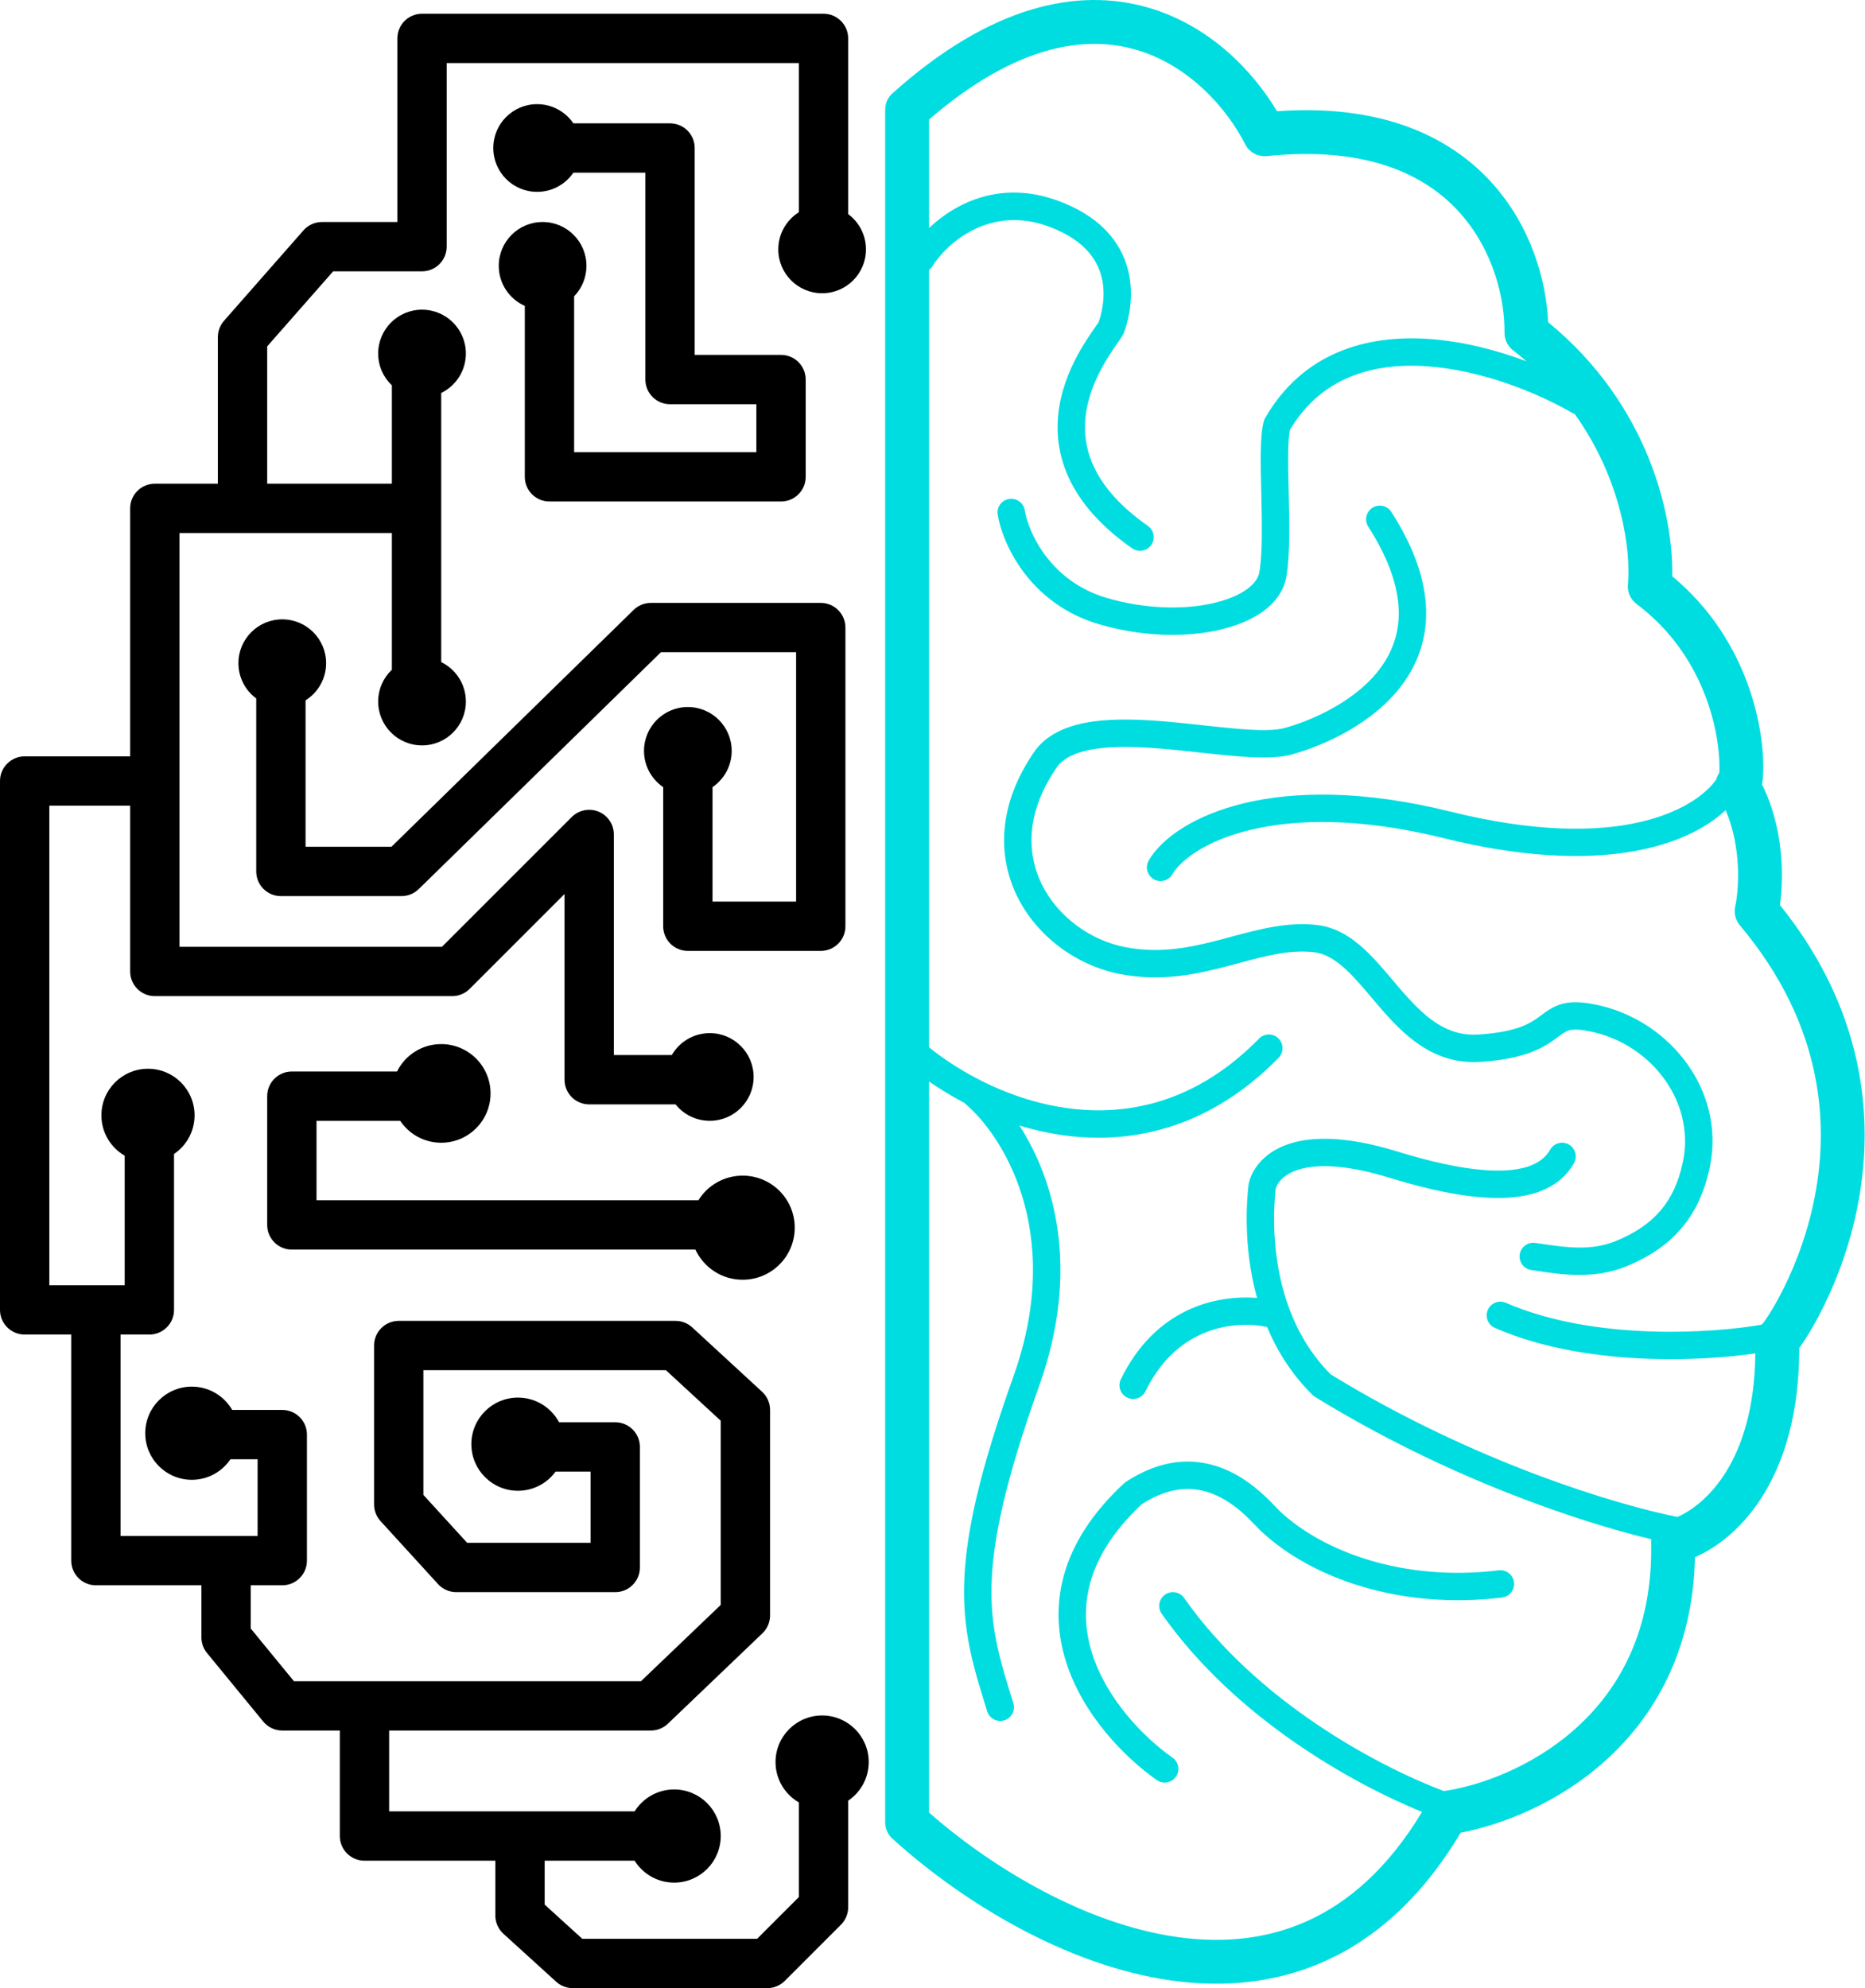
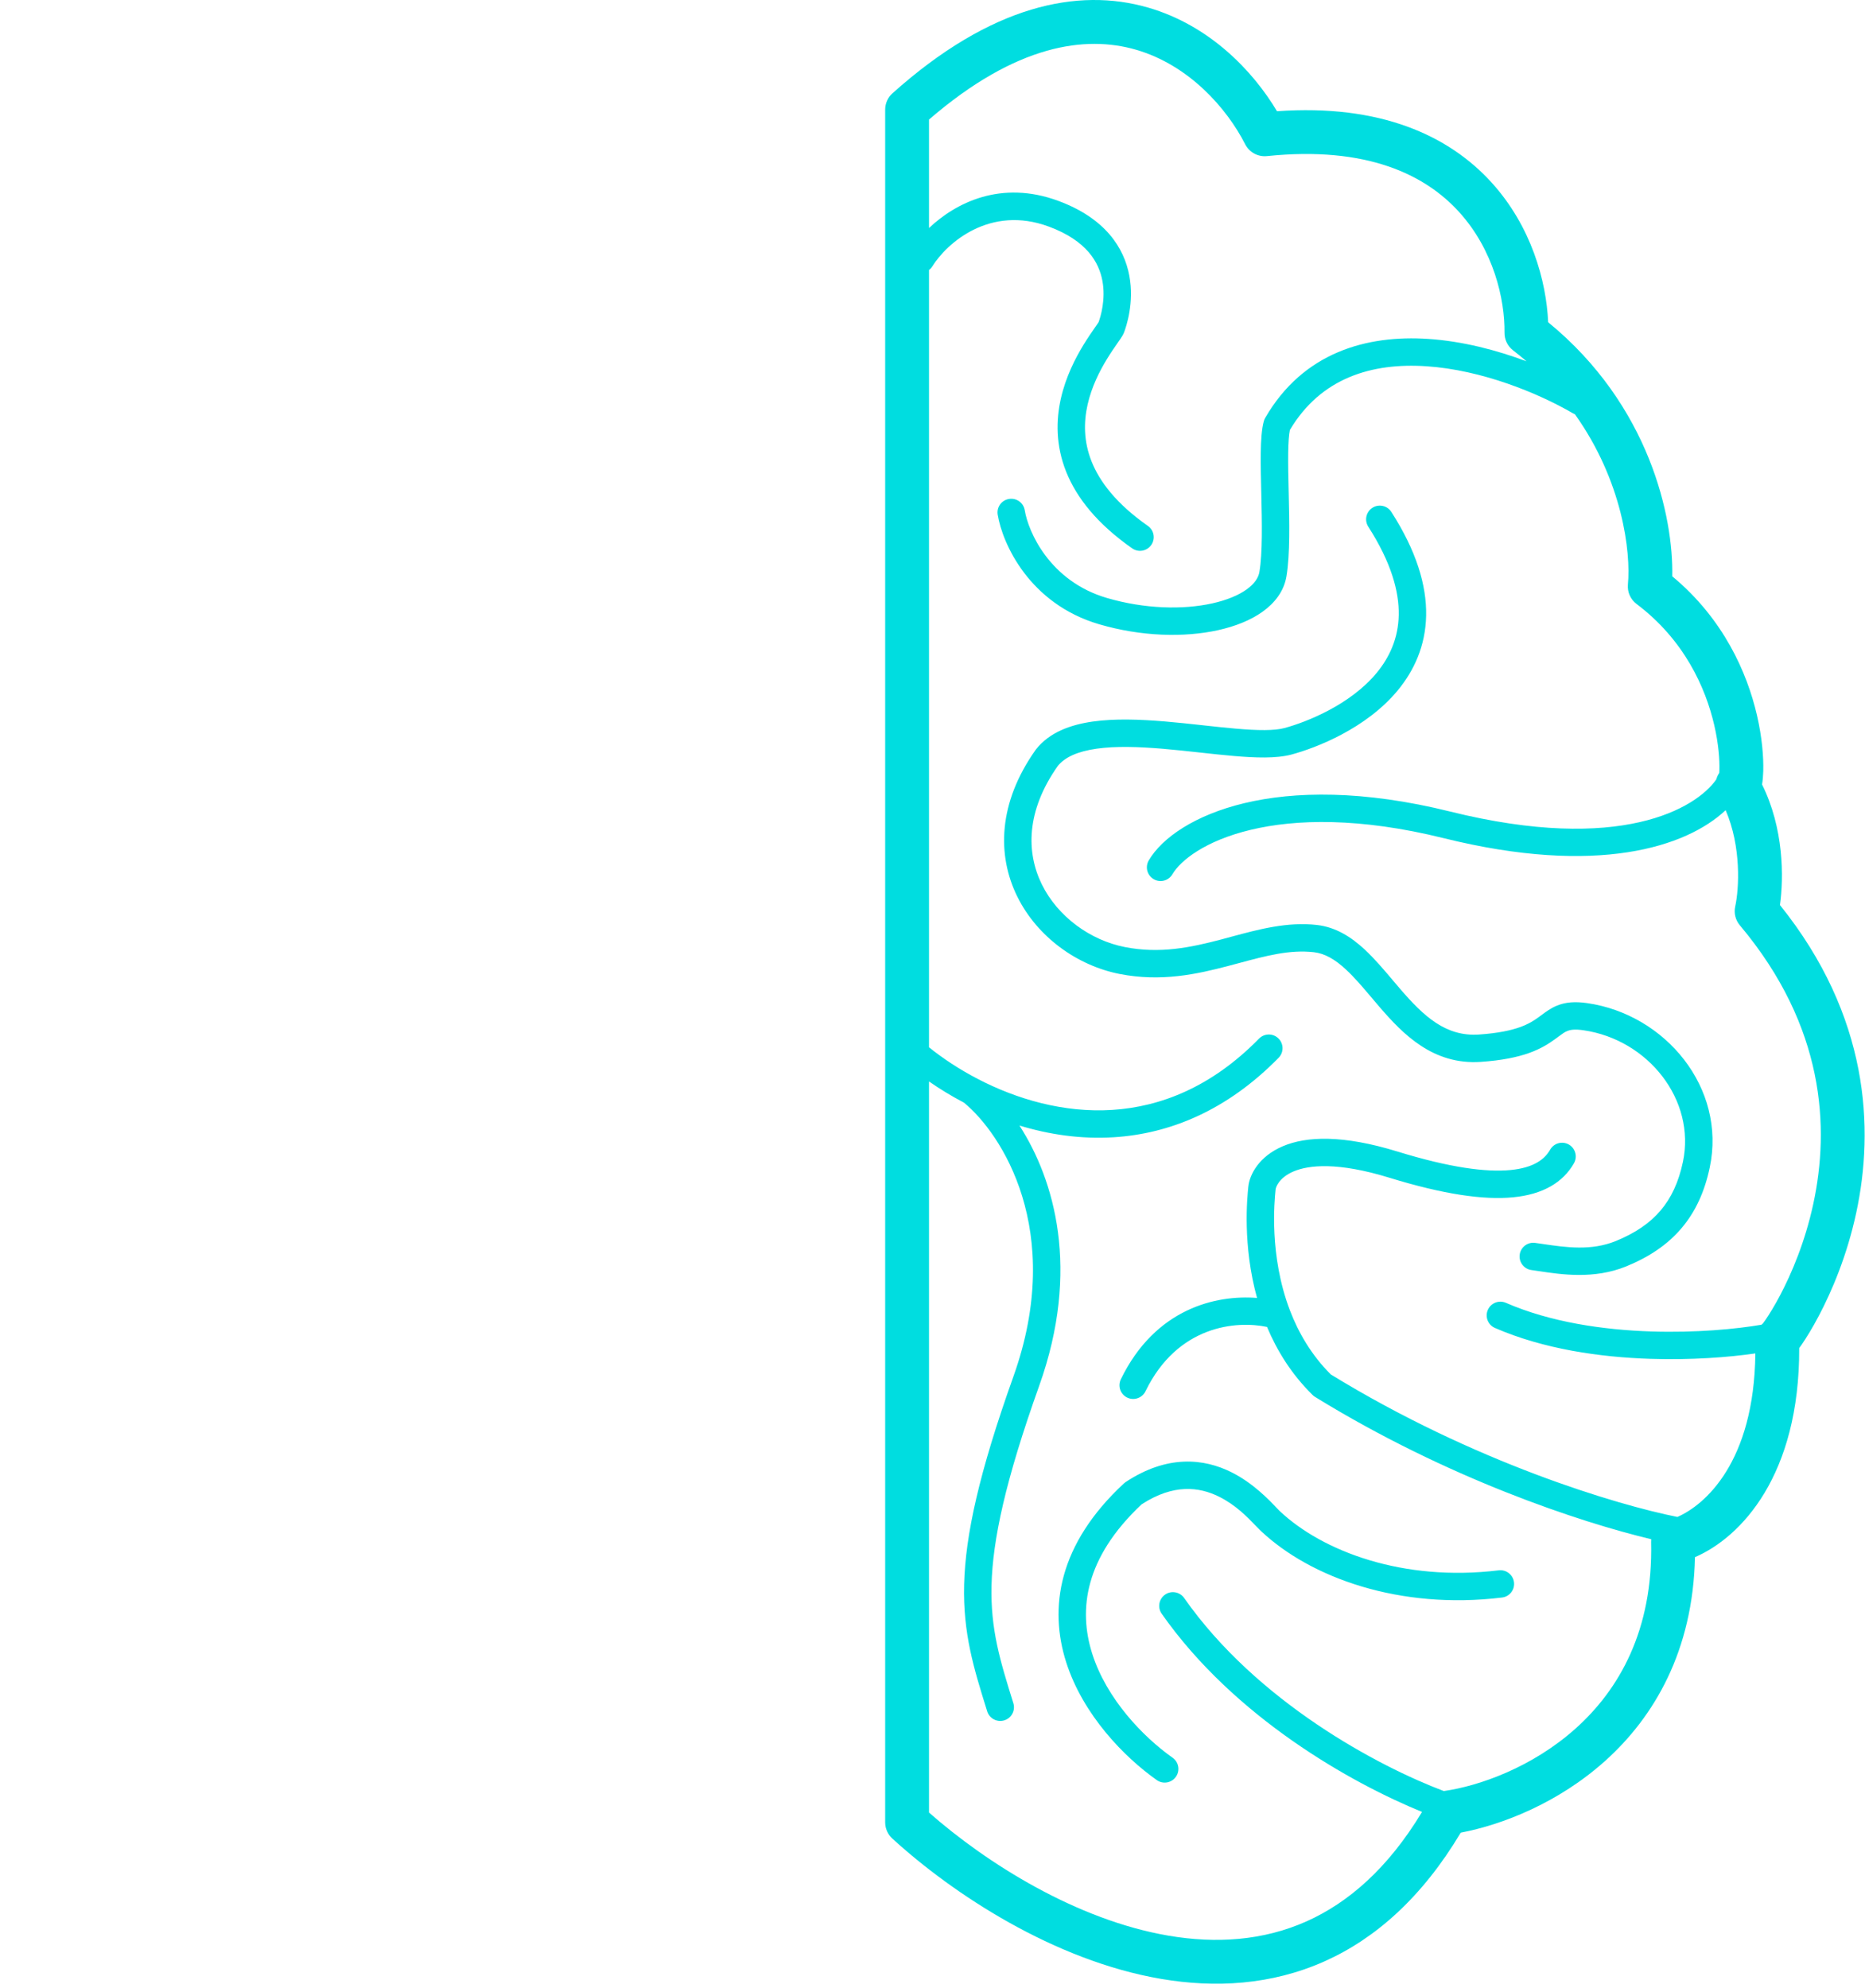
<svg xmlns="http://www.w3.org/2000/svg" width="106" height="113" viewBox="0 0 106 113" fill="none">
-   <path fill-rule="evenodd" clip-rule="evenodd" d="M23.987 0.78C23.212 0.78 22.585 1.408 22.585 2.182V12.618H18.302C17.898 12.618 17.515 12.792 17.248 13.094L12.732 18.234C12.507 18.49 12.383 18.819 12.383 19.16V27.493H8.8C8.026 27.493 7.398 28.12 7.398 28.895V42.991H1.402C0.628 42.991 0 43.618 0 44.392V74.454C0 75.228 0.628 75.855 1.402 75.855H4.05V88.705C4.05 89.48 4.677 90.107 5.452 90.107H11.448V93.067C11.448 93.391 11.56 93.705 11.766 93.956L14.959 97.849C15.225 98.174 15.623 98.362 16.043 98.362H19.314V104.359C19.314 105.133 19.942 105.761 20.716 105.761H28.153V108.876C28.153 109.271 28.32 109.648 28.612 109.913L31.61 112.639C31.868 112.874 32.205 113.004 32.553 113.004H43.612C43.984 113.004 44.34 112.856 44.603 112.593L47.796 109.4C48.059 109.137 48.207 108.78 48.207 108.409V102.35C48.912 101.874 49.375 101.068 49.375 100.154C49.375 98.691 48.19 97.506 46.727 97.506C45.265 97.506 44.079 98.691 44.079 100.154C44.079 101.134 44.612 101.989 45.403 102.447V107.828L43.031 110.2H33.095L30.957 108.256V105.761H36.069C36.537 106.509 37.369 107.007 38.316 107.007C39.779 107.007 40.964 105.821 40.964 104.359C40.964 102.897 39.779 101.711 38.316 101.711C37.369 101.711 36.537 102.209 36.069 102.957H29.555H22.117V98.362H36.992C37.353 98.362 37.7 98.223 37.961 97.974L43.335 92.834C43.611 92.569 43.768 92.203 43.768 91.821V80.139C43.768 79.747 43.604 79.373 43.316 79.108L39.344 75.448C39.085 75.209 38.746 75.077 38.394 75.077H22.663C21.889 75.077 21.261 75.704 21.261 76.478V85.512C21.261 85.862 21.392 86.199 21.628 86.458L24.898 90.04C25.164 90.331 25.54 90.497 25.934 90.497H34.968C35.742 90.497 36.369 89.869 36.369 89.095V82.242C36.369 81.467 35.742 80.84 34.968 80.84H31.775C31.329 80.005 30.45 79.438 29.438 79.438C27.976 79.438 26.79 80.623 26.79 82.086C26.79 83.548 27.976 84.734 29.438 84.734C30.318 84.734 31.098 84.304 31.58 83.643H33.566V87.693H26.552L24.064 84.969V77.88H37.847L40.964 80.753V91.222L36.43 95.559H20.716H16.706L14.252 92.565V90.107H16.043C16.817 90.107 17.445 89.48 17.445 88.705V81.541C17.445 80.766 16.817 80.139 16.043 80.139H13.197C12.739 79.347 11.883 78.815 10.903 78.815C9.441 78.815 8.255 80 8.255 81.463C8.255 82.925 9.441 84.111 10.903 84.111C11.817 84.111 12.623 83.647 13.099 82.942H14.641V87.304H12.85H6.853V75.855H8.489C9.263 75.855 9.891 75.228 9.891 74.454V65.591C10.595 65.115 11.059 64.309 11.059 63.395C11.059 61.932 9.873 60.747 8.411 60.747C6.949 60.747 5.763 61.932 5.763 63.395C5.763 64.375 6.296 65.231 7.087 65.689V73.052H5.452H2.804V45.794H7.398V55.218C7.398 55.992 8.026 56.619 8.8 56.619H25.7C26.072 56.619 26.428 56.472 26.691 56.209L32.086 50.814V61.37C32.086 62.144 32.714 62.772 33.488 62.772H38.396C38.852 63.342 39.554 63.706 40.341 63.706C41.718 63.706 42.833 62.591 42.833 61.214C42.833 59.838 41.718 58.722 40.341 58.722C39.419 58.722 38.613 59.223 38.182 59.968H34.89V47.43C34.89 46.863 34.548 46.352 34.024 46.135C33.501 45.918 32.898 46.038 32.497 46.438L25.119 53.816H10.202V44.392V30.296H13.784H22.273V38.066C21.794 38.52 21.494 39.163 21.494 39.876C21.494 41.252 22.61 42.368 23.987 42.368C25.363 42.368 26.479 41.252 26.479 39.876C26.479 38.89 25.907 38.038 25.077 37.634V28.895V22.336C25.907 21.931 26.479 21.08 26.479 20.094C26.479 18.718 25.363 17.602 23.987 17.602C22.61 17.602 21.494 18.718 21.494 20.094C21.494 20.807 21.794 21.45 22.273 21.904V27.493H15.186V19.688L18.936 15.422H23.987C24.761 15.422 25.388 14.794 25.388 14.02V3.584H45.403V12.064C44.702 12.505 44.235 13.286 44.235 14.175C44.235 15.552 45.351 16.668 46.727 16.668C48.104 16.668 49.219 15.552 49.219 14.175C49.219 13.353 48.821 12.624 48.207 12.17V2.182C48.207 1.408 47.579 0.78 46.805 0.78H23.987ZM32.589 9.814H36.681V21.574C36.681 22.348 37.309 22.976 38.083 22.976H42.989V25.702H32.631V16.843C33.065 16.394 33.332 15.783 33.332 15.11C33.332 13.734 32.216 12.618 30.84 12.618C29.464 12.618 28.348 13.734 28.348 15.11C28.348 16.126 28.956 17 29.828 17.388V27.103C29.828 27.878 30.455 28.505 31.229 28.505H44.391C45.165 28.505 45.793 27.878 45.793 27.103V21.574C45.793 20.8 45.165 20.172 44.391 20.172H39.484V8.412C39.484 7.638 38.857 7.011 38.083 7.011H32.589C32.141 6.353 31.385 5.92 30.528 5.92C29.152 5.92 28.036 7.036 28.036 8.412C28.036 9.789 29.152 10.905 30.528 10.905C31.385 10.905 32.141 10.473 32.589 9.814ZM36.992 34.268C36.626 34.268 36.274 34.412 36.012 34.668L22.247 48.131H17.367V39.807C18.069 39.366 18.535 38.585 18.535 37.695C18.535 36.319 17.419 35.203 16.043 35.203C14.667 35.203 13.551 36.319 13.551 37.695C13.551 38.517 13.949 39.246 14.563 39.7V49.532C14.563 50.307 15.191 50.934 15.965 50.934H22.818C23.185 50.934 23.537 50.791 23.799 50.535L37.564 37.072H45.248V51.246H40.497V44.74C41.155 44.291 41.587 43.536 41.587 42.679C41.587 41.303 40.471 40.187 39.095 40.187C37.719 40.187 36.603 41.303 36.603 42.679C36.603 43.536 37.035 44.291 37.693 44.74V52.648C37.693 53.422 38.321 54.049 39.095 54.049H46.649C47.423 54.049 48.051 53.422 48.051 52.648V35.67C48.051 34.896 47.423 34.268 46.649 34.268H36.992ZM16.588 60.903C15.814 60.903 15.186 61.53 15.186 62.304V69.625C15.186 70.399 15.814 71.027 16.588 71.027H39.525C39.995 72.039 41.021 72.74 42.21 72.74C43.845 72.74 45.17 71.415 45.17 69.781C45.17 68.147 43.845 66.822 42.21 66.822C41.147 66.822 40.215 67.382 39.693 68.223H17.99V63.706H22.745C23.248 64.458 24.105 64.952 25.077 64.952C26.625 64.952 27.881 63.697 27.881 62.149C27.881 60.6 26.625 59.345 25.077 59.345C23.976 59.345 23.023 59.98 22.565 60.903H16.588Z" fill="black" />
  <path fill-rule="evenodd" clip-rule="evenodd" d="M65.25 0.43C68.744 1.439 71.214 4.03 72.58 6.322C78.451 5.903 82.348 7.705 84.77 10.368C87.041 12.866 87.888 15.981 87.992 18.316C93.778 23.049 95.115 29.43 95.045 32.757C97.967 35.18 99.303 38.249 99.86 40.656C100.154 41.928 100.238 43.044 100.217 43.827C100.209 44.09 100.189 44.354 100.149 44.59C101.388 47.08 101.387 49.86 101.166 51.441C106.243 57.759 106.532 64.154 105.5 68.943C104.975 71.379 104.111 73.397 103.376 74.79C103.008 75.488 102.668 76.038 102.409 76.415C102.358 76.49 102.308 76.56 102.261 76.625C102.282 83.852 98.963 87.374 96.336 88.508C96.221 93.823 94.027 97.576 91.236 100.084C88.566 102.483 85.382 103.718 83.023 104.167C80.837 107.829 78.195 110.176 75.292 111.476C72.262 112.833 69.059 113.002 65.989 112.478C59.897 111.437 54.149 107.64 50.715 104.5C50.457 104.264 50.31 103.93 50.31 103.58V6.232C50.31 5.878 50.46 5.54 50.724 5.304C56.331 0.28 61.273 -0.719 65.25 0.43ZM97.547 44.303C97.582 44.17 97.64 44.043 97.718 43.928C97.721 43.879 97.724 43.822 97.725 43.758C97.741 43.196 97.68 42.291 97.432 41.217C96.936 39.073 95.72 36.366 93.016 34.329C92.671 34.069 92.485 33.649 92.525 33.219C92.697 31.365 92.215 27.336 89.513 23.546C89.475 23.532 89.438 23.514 89.402 23.493C87.419 22.338 84.215 21.026 81.071 20.817C77.985 20.612 75.082 21.463 73.312 24.44C73.258 24.699 73.224 25.135 73.216 25.744C73.206 26.391 73.224 27.153 73.243 27.966L73.245 28.02L73.245 28.03C73.283 29.652 73.327 31.505 73.117 32.761C72.977 33.605 72.45 34.274 71.766 34.766C71.085 35.255 70.206 35.602 69.237 35.817C67.297 36.247 64.847 36.179 62.473 35.483C58.487 34.314 56.972 30.878 56.706 29.254C56.636 28.829 56.924 28.429 57.349 28.36C57.773 28.29 58.173 28.578 58.243 29.002C58.444 30.234 59.671 33.038 62.911 33.988C65.054 34.616 67.238 34.665 68.9 34.296C69.732 34.112 70.396 33.831 70.857 33.501C71.314 33.172 71.527 32.829 71.581 32.505C71.761 31.427 71.727 29.742 71.688 28.056L71.686 27.985C71.667 27.187 71.648 26.399 71.658 25.722C71.668 25.049 71.705 24.395 71.832 23.936C71.85 23.872 71.876 23.811 71.909 23.754C74.069 20.016 77.693 19.031 81.174 19.263C83.12 19.392 85.061 19.899 86.764 20.538C86.518 20.327 86.262 20.118 85.997 19.913C85.686 19.674 85.506 19.303 85.511 18.911C85.534 17.008 84.89 14.204 82.926 12.045C81.016 9.944 77.701 8.283 72.01 8.873C71.498 8.926 71.005 8.658 70.771 8.199C69.731 6.154 67.576 3.696 64.558 2.824C61.717 2.004 57.777 2.499 52.802 6.795V12.96C54.306 11.54 56.883 10.205 60.16 11.421C62.819 12.407 63.893 14.083 64.188 15.679C64.47 17.201 64.023 18.53 63.889 18.888C63.838 19.023 63.751 19.155 63.706 19.223L63.706 19.223C63.654 19.302 63.588 19.396 63.519 19.494L63.492 19.534C63.33 19.765 63.13 20.055 62.919 20.401C62.495 21.094 62.044 21.986 61.816 22.992C61.591 23.988 61.586 25.089 62.043 26.233C62.501 27.379 63.448 28.635 65.242 29.892C65.594 30.139 65.68 30.625 65.433 30.977C65.186 31.329 64.7 31.415 64.348 31.168C62.364 29.777 61.19 28.298 60.596 26.811C60.002 25.321 60.016 23.891 60.297 22.648C60.576 21.415 61.118 20.36 61.59 19.588C61.827 19.201 62.049 18.879 62.214 18.643L62.241 18.604C62.312 18.502 62.366 18.425 62.407 18.363C62.425 18.335 62.437 18.317 62.443 18.307C62.555 17.998 62.853 17.026 62.657 15.963C62.465 14.93 61.787 13.686 59.618 12.881C56.253 11.632 53.808 13.832 52.995 15.133C52.942 15.217 52.877 15.288 52.802 15.344V59.528C53.586 60.157 54.523 60.78 55.575 61.327C57.785 62.476 60.452 63.261 63.218 63.086C65.965 62.911 68.86 61.788 71.559 59.034C71.861 58.727 72.354 58.721 72.661 59.023C72.968 59.324 72.973 59.817 72.672 60.124C69.707 63.149 66.452 64.441 63.316 64.64C61.435 64.759 59.615 64.484 57.941 63.974C59.924 67.051 61.424 72.159 59.065 78.765C57.127 84.189 56.42 87.543 56.355 90.098C56.291 92.619 56.848 94.409 57.584 96.772L57.595 96.807C57.723 97.217 57.494 97.654 57.083 97.782C56.672 97.91 56.236 97.681 56.108 97.27L56.076 97.166C55.351 94.84 54.727 92.838 54.798 90.058C54.869 87.258 55.641 83.721 57.598 78.241C60.563 69.937 56.899 64.4 54.787 62.673C54.076 62.3 53.411 61.893 52.802 61.47V103.024C56.067 105.899 61.181 109.128 66.409 110.021C69.109 110.482 71.792 110.313 74.273 109.202C76.613 108.153 78.872 106.223 80.824 102.988C76.809 101.35 70.162 97.623 66.026 91.722C65.779 91.37 65.865 90.885 66.217 90.638C66.569 90.391 67.055 90.476 67.302 90.828C71.448 96.744 78.355 100.404 82.062 101.802C82.063 101.802 82.064 101.802 82.065 101.801C84.054 101.519 87.088 100.461 89.571 98.23C92.012 96.036 93.96 92.679 93.844 87.644C93.843 87.591 93.845 87.539 93.85 87.488C89.787 86.516 82.249 84.022 74.744 79.4C74.695 79.37 74.649 79.334 74.607 79.293C73.402 78.11 72.576 76.765 72.014 75.422C70.278 75.055 66.931 75.324 65.106 79.077C64.918 79.464 64.452 79.625 64.065 79.437C63.678 79.249 63.517 78.783 63.705 78.396C65.666 74.363 69.126 73.589 71.446 73.774C70.614 70.774 70.888 68.071 70.947 67.483L70.951 67.445C71.02 66.762 71.559 65.725 72.911 65.151C74.25 64.582 76.308 64.493 79.432 65.454C82.43 66.377 84.476 66.635 85.845 66.504C87.18 66.376 87.794 65.89 88.106 65.345C88.319 64.971 88.795 64.842 89.168 65.055C89.541 65.268 89.671 65.744 89.458 66.118C88.835 67.208 87.697 67.891 85.994 68.054C84.326 68.215 82.049 67.889 78.974 66.943C76.023 66.035 74.382 66.218 73.52 66.584C72.672 66.945 72.511 67.504 72.501 67.6L72.498 67.63C72.436 68.249 72.121 71.363 73.317 74.487C73.805 75.76 74.539 77.024 75.637 78.121C83.757 83.106 91.897 85.537 95.338 86.222C96.891 85.544 99.702 83.125 99.768 76.928C98.25 77.146 96.121 77.312 93.789 77.235C90.943 77.142 87.739 76.686 84.966 75.479C84.572 75.308 84.391 74.849 84.563 74.454C84.735 74.06 85.194 73.879 85.588 74.051C88.111 75.149 91.098 75.589 93.84 75.679C96.401 75.763 98.698 75.54 100.117 75.296C100.145 75.268 100.173 75.241 100.203 75.216C100.24 75.168 100.29 75.099 100.354 75.006C100.554 74.713 100.846 74.246 101.172 73.628C101.824 72.391 102.596 70.588 103.063 68.418C103.991 64.113 103.732 58.356 98.887 52.593C98.638 52.297 98.54 51.901 98.623 51.523C98.843 50.523 98.981 48.14 98.079 46.05C95.845 48.147 90.778 49.804 82.052 47.64C77.282 46.457 73.647 46.553 71.09 47.165C68.5 47.784 67.096 48.908 66.635 49.693C66.417 50.064 65.939 50.188 65.569 49.97C65.198 49.752 65.074 49.275 65.292 48.904C66.05 47.613 67.918 46.322 70.727 45.65C73.57 44.97 77.463 44.897 82.427 46.129C92.109 48.53 96.402 45.941 97.547 44.303ZM100.144 75.29C100.144 75.291 100.145 75.288 100.15 75.284C100.147 75.287 100.145 75.289 100.144 75.29ZM79.079 29.097C78.847 28.735 78.365 28.63 78.003 28.862C77.641 29.095 77.536 29.576 77.769 29.938C79.073 31.97 79.524 33.625 79.499 34.956C79.474 36.277 78.979 37.357 78.244 38.247C76.739 40.066 74.258 41.043 73.003 41.382C72.434 41.536 71.496 41.525 70.244 41.416C69.668 41.367 69.052 41.299 68.408 41.229L68.408 41.229L68.303 41.217C67.625 41.143 66.918 41.067 66.213 41.007C64.814 40.89 63.372 40.834 62.112 41.012C60.866 41.189 59.656 41.614 58.888 42.586C58.88 42.596 58.871 42.607 58.864 42.618C56.726 45.636 56.659 48.608 57.818 50.957C58.954 53.262 61.229 54.886 63.633 55.359C65.997 55.823 68.031 55.372 69.822 54.9C70.016 54.849 70.206 54.798 70.393 54.748C71.975 54.323 73.305 53.967 74.675 54.122C75.298 54.193 75.874 54.528 76.495 55.102C76.982 55.553 77.437 56.091 77.939 56.683L77.939 56.684C78.09 56.863 78.246 57.047 78.408 57.235C79.738 58.778 81.447 60.54 84.162 60.356C85.362 60.274 86.234 60.091 86.906 59.852C87.587 59.609 88.033 59.318 88.381 59.065C88.46 59.008 88.528 58.957 88.589 58.913C88.812 58.747 88.927 58.662 89.085 58.599C89.238 58.537 89.481 58.484 89.994 58.558C93.683 59.091 96.392 62.527 95.652 66.038C95.406 67.203 94.983 68.099 94.378 68.808C93.772 69.519 92.948 70.086 91.837 70.539C90.439 71.109 89.006 70.9 87.712 70.711L87.71 70.71C87.555 70.688 87.403 70.665 87.252 70.645C86.826 70.586 86.433 70.884 86.375 71.31C86.316 71.737 86.614 72.129 87.04 72.188C87.174 72.206 87.318 72.228 87.47 72.251L87.472 72.251C88.733 72.441 90.604 72.724 92.424 71.982C93.711 71.457 94.761 70.761 95.564 69.818C96.368 68.875 96.887 67.728 97.176 66.359C98.13 61.835 94.655 57.658 90.217 57.017C89.52 56.916 88.984 56.961 88.504 57.154C88.141 57.299 87.834 57.53 87.596 57.708C87.55 57.743 87.506 57.776 87.465 57.805C87.191 58.005 86.878 58.208 86.383 58.385C85.877 58.565 85.153 58.727 84.056 58.802C82.176 58.929 80.925 57.77 79.588 56.218C79.451 56.058 79.311 55.893 79.169 55.725C78.656 55.119 78.117 54.48 77.552 53.958C76.817 53.279 75.943 52.699 74.851 52.575C73.167 52.383 71.535 52.825 69.996 53.24C69.804 53.292 69.614 53.344 69.425 53.394C67.672 53.856 65.93 54.223 63.933 53.83C61.975 53.446 60.123 52.111 59.215 50.269C58.331 48.476 58.301 46.119 60.122 43.536C60.525 43.037 61.248 42.708 62.331 42.555C63.41 42.402 64.708 42.444 66.083 42.559C66.766 42.617 67.454 42.691 68.134 42.766L68.244 42.778L68.245 42.778C68.883 42.848 69.515 42.917 70.11 42.968C71.333 43.074 72.537 43.121 73.409 42.886C74.78 42.515 77.634 41.428 79.444 39.239C80.366 38.124 81.024 36.714 81.056 34.985C81.088 33.265 80.5 31.31 79.079 29.097ZM67.344 84.635C66.642 84.665 65.822 84.897 64.888 85.504C63.244 87.045 62.358 88.55 61.969 89.953C61.577 91.367 61.675 92.73 62.079 93.999C62.897 96.567 64.965 98.72 66.646 99.907C66.997 100.155 67.081 100.641 66.833 100.992C66.585 101.343 66.099 101.427 65.748 101.179C63.899 99.874 61.55 97.471 60.595 94.471C60.113 92.956 59.985 91.281 60.468 89.537C60.952 87.793 62.031 86.033 63.876 84.319C63.907 84.29 63.94 84.263 63.976 84.24C65.138 83.471 66.246 83.123 67.278 83.079C68.308 83.035 69.213 83.296 69.97 83.67C71.209 84.282 72.135 85.259 72.55 85.698C72.628 85.779 72.688 85.842 72.728 85.881C75.177 88.193 79.774 89.917 85.183 89.256C85.609 89.204 85.998 89.508 86.05 89.935C86.102 90.362 85.799 90.75 85.372 90.802C79.566 91.512 74.488 89.685 71.659 87.013C71.569 86.928 71.467 86.822 71.351 86.702C70.896 86.228 70.23 85.536 69.28 85.067C68.708 84.784 68.063 84.604 67.344 84.635Z" fill="#00DDE0" />
</svg>